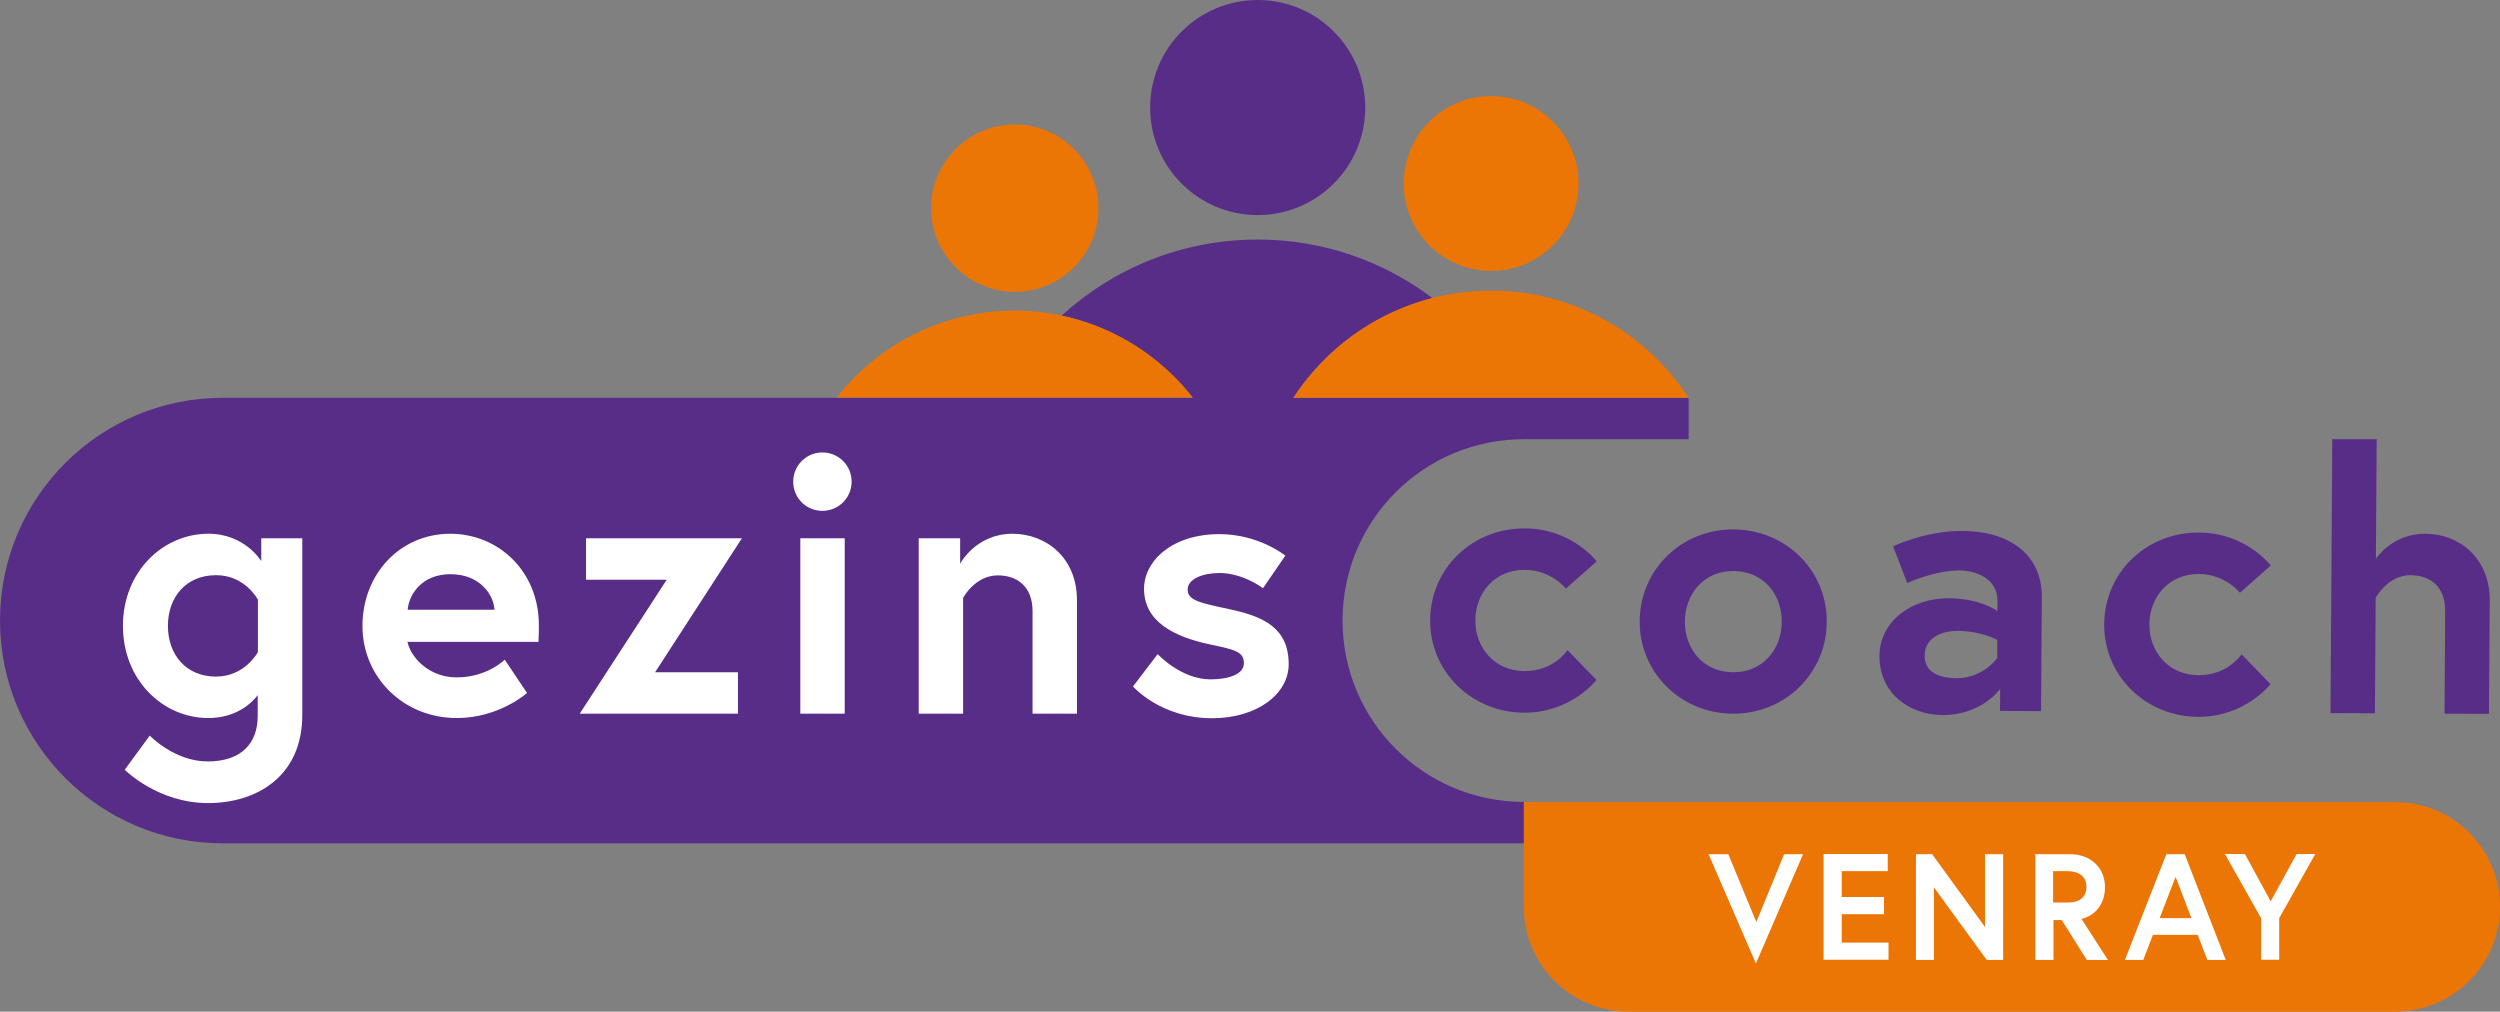
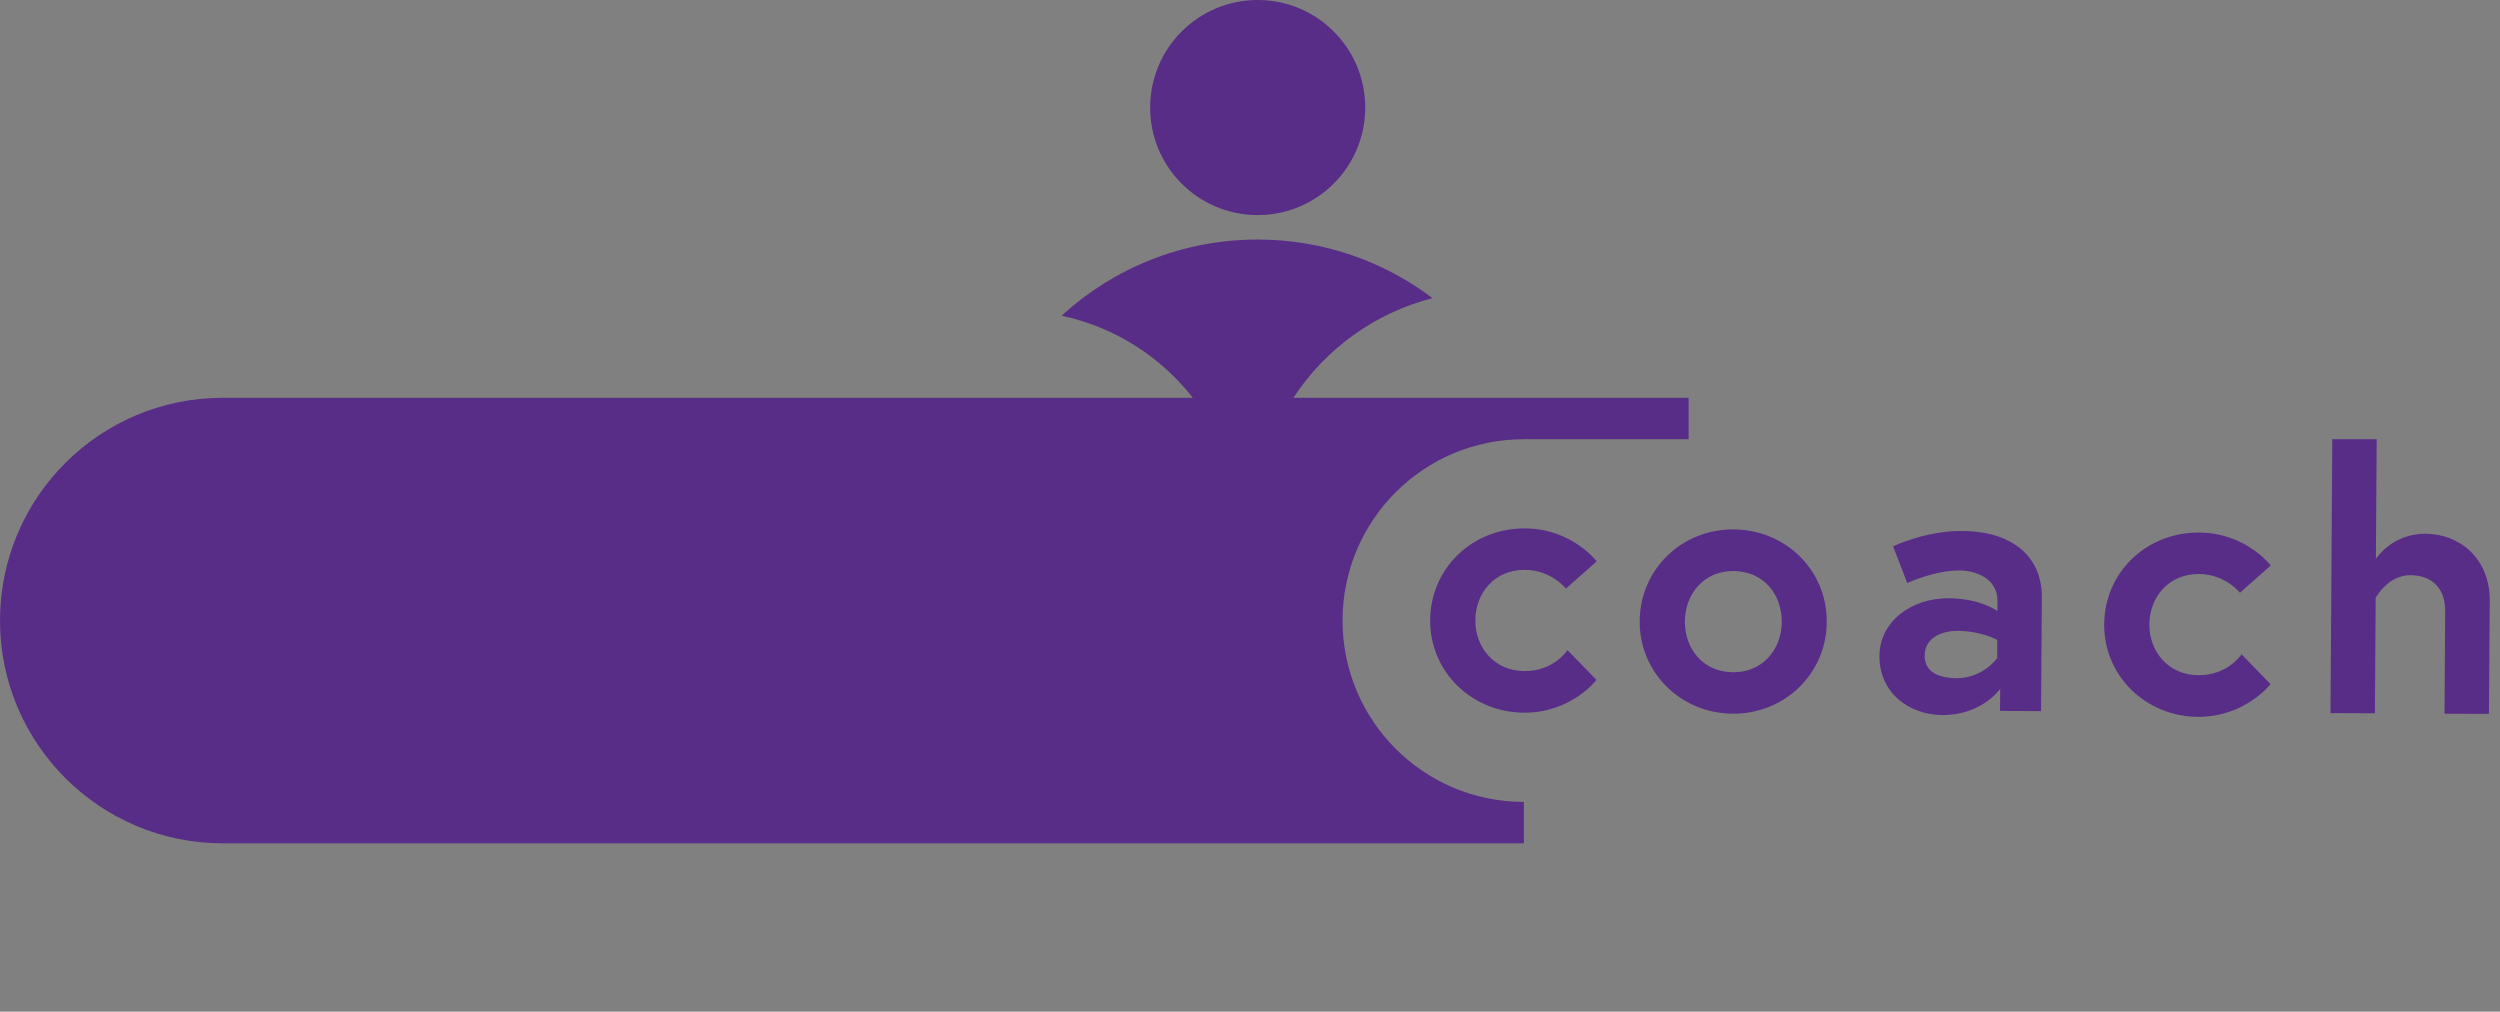
<svg xmlns="http://www.w3.org/2000/svg" version="1.1" id="_x3C_Layer_x3E_" x="0px" y="0px" viewBox="0 0 1267 512.7" style="enable-background:new 0 0 1267 512.7;" xml:space="preserve">
  <rect x="0" y="0" width="1267" height="512.7" fill="#808080" stroke="none" />
  <style type="text/css">
	.st0{fill:#582D87;}
	.st1{fill:#EB7606;}
	.st2{fill:#FFFFFF;}
</style>
  <path class="st0" d="M772.3,406.4v21H112.9C50.6,427.4,0,376.8,0,314.5v0c0-62.4,50.6-112.9,112.9-112.9l311.1,0c0,0,0,0,0,0  l180.5,0c-16.3-20.9-39.7-35.9-66.5-41.6c26.2-24,61.1-38.6,99.4-38.6c33.3,0,64,11.1,88.6,29.7c-29.4,7.5-54.4,25.9-70.5,50.5  l113,0c0,0,0,0,0,0h87.3v21l-83.5,0c-50.8,0-91.9,41.1-91.9,91.9C680.4,365.2,721.5,406.4,772.3,406.4z M772.5,340.1  c-15.2-0.1-24.9-12-24.8-25.8c0.1-13.9,9.9-25.6,25.1-25.5c13.5,0.1,20.8,9.5,20.8,9.5l15.6-13.8c0,0-12.5-16.6-36.3-16.7  c-26.6-0.2-47.9,20.1-48.1,46.4c-0.2,26.1,20.9,46.8,47.5,47c24,0.1,36.8-16.6,36.8-16.6l-14.7-15.1  C794.5,329.3,787.7,340.2,772.5,340.1z M925.8,315.3c-0.2,26.1-21.3,46.6-47.7,46.4c-26.4-0.2-47.3-20.9-47.1-47  c0.2-26.2,21.3-46.6,47.7-46.4C905.1,268.5,926,289.1,925.8,315.3z M903,315.2c0.1-13.9-9.2-25.7-24.4-25.8  c-15.2-0.1-24.6,11.7-24.7,25.5c-0.1,13.9,9.2,25.7,24.4,25.8C893.4,340.8,902.9,329.1,903,315.2z M1034.8,302.5l-0.4,57.9  l-20.8-0.1l0.1-11.2c0,0-9.3,13.4-29.3,13.3c-16.7-0.1-32-11.1-31.9-30c0.1-17.1,15.7-29.3,35.1-29.2c16.3,0.1,24.7,6.5,24.7,6.5  l0-5.1c0.1-11.6-11.2-15.4-19-15.5c-12.9-0.1-26.7,6.4-26.7,6.4l-7.2-18.6c0,0,16.5-8,35.1-7.8  C1020,269.2,1034.9,282.3,1034.8,302.5z M1012.2,324.3c0,0-8-4.5-20.2-4.6c-6.9,0-16.5,2.9-16.6,12.5c-0.1,9.4,9.1,11.5,16.1,11.5  c13.5,0.1,20.7-10.2,20.7-10.2L1012.2,324.3z M1229.3,270.5c-17.2-0.1-25.2,12.8-25.2,12.8l0.4-60.7H1182l-0.9,138.8l22.5,0.1  l0.4-58.5c0,0,6.1-11.6,17.7-11.5c9.7,0.1,17.6,5.5,17.5,18.3l-0.3,51.9l22.5,0.1l0.4-57.6C1261.8,282.9,1246.5,270.6,1229.3,270.5z   M1114.1,342.2c-15.2-0.1-24.9-12-24.8-25.8c0.1-13.9,9.9-25.6,25.1-25.5c13.5,0.1,20.8,9.5,20.8,9.5l15.6-13.8  c0,0-12.5-16.6-36.3-16.7c-26.6-0.2-47.9,20.1-48.1,46.4c-0.2,26.1,20.9,46.8,47.5,47c24,0.1,36.8-16.6,36.8-16.6l-14.7-15.1  C1136.1,331.4,1129.3,342.3,1114.1,342.2z M637.4,109c30.1,0,54.5-24.4,54.5-54.5S667.5,0,637.4,0s-54.5,24.4-54.5,54.5  S607.2,109,637.4,109z" />
-   <path class="st1" d="M1213.8,512.7H825.4c-29.4,0-53.1-23.8-53.1-53.1v-53.1h441.6c29.4,0,53.1,23.8,53.1,53.1v0  C1267,488.9,1243.2,512.7,1213.8,512.7z M755.6,147.3c-41.9,0-78.8,21.6-100.1,54.3l200.3,0C834.4,168.9,797.6,147.3,755.6,147.3z   M711.4,93c0-24.5,19.8-44.3,44.3-44.3s44.3,19.8,44.3,44.3s-19.8,44.3-44.3,44.3S711.4,117.5,711.4,93z M471.9,105.5  c0-23.4,19-42.4,42.4-42.4s42.4,19,42.4,42.4s-19,42.4-42.4,42.4S471.9,128.9,471.9,105.5z M604.5,201.5l-180.5,0  c21-26.8,53.6-44.1,90.2-44.1C550.9,157.5,583.5,174.7,604.5,201.5z" />
-   <path class="st2" d="M105.6,363.9c-23.1,0-43.3-19.3-43.3-46.7s20.2-46.7,43.3-46.7c18.6,0,26.8,13.9,26.8,13.9v-11.6h20.8v89.6  c0,30.9-22.9,44.6-47.8,44.6c-25.5,0-42.2-16.9-42.2-16.9l12.7-17.3c0,0,12.4,13.1,29.4,13.1c17.4,0,25.3-9.6,25.3-22.9v-10.7  C127.7,356.3,119.6,363.9,105.6,363.9z M130.7,303.9c0,0-6.4-12.4-21.2-12.4c-15.2,0-24.4,11.1-24.4,25.7c0,14.6,9.2,25.7,24.4,25.7  c14.6,0,21.2-12.4,21.2-12.4V303.9z M273.1,316.9c0,1.7,0,5.1-0.2,8.4h-66.4c1.7,7.9,10.9,18,24.9,18c15.6,0,24.4-9,24.4-9  l11.3,16.9c0,0-14.1,12.7-35.6,12.7c-27,0-47.8-20.6-47.8-46.7s18.9-46.7,44.6-46.7C252.7,270.6,273.1,289.5,273.1,316.9z   M250.6,309c-0.4-7.7-7.5-18-22.3-18c-14.4,0-21,10.1-21.7,18H250.6z M376,272.8L332,340.7h42v21h-80.2l44.1-67.9h-40.9v-21H376z   M416.8,229.3c8.2,0,14.8,6.6,14.8,14.8s-6.6,14.8-14.8,14.8c-8.3,0-14.8-6.6-14.8-14.8S408.6,229.3,416.8,229.3z M405.6,272.8h22.5  v88.9h-22.5V272.8z M545.8,304.1v57.6h-22.5v-51.9c0-12.7-7.9-18.2-17.6-18.2c-11.6,0-17.6,11.4-17.6,11.4v58.7h-22.5v-88.9h21v12.9  c0,0,7.9-15.2,26.6-15.2C530.4,270.6,545.8,282.8,545.8,304.1z M586.7,331.5c0,0,11.8,12.8,26.8,12.8c9.2,0,16.9-2.6,16.9-8.1  c0-5.8-4.1-6.9-17.6-9.7c-17.6-3.8-33-11.3-33-28.1c0-13.9,13.9-27.7,38.2-27.7c20.1,0,33.4,10.9,33.4,10.9l-11.3,16.5  c0,0-10.1-7.7-22.1-7.7c-8.4,0-16.1,3-16.1,8.4s6,6.7,21,9.9c17.6,3.7,30.2,9.6,30.2,27.9c0,15.2-16.1,27.4-38.8,27.4  c-26.1,0-40.1-16.1-40.1-16.1L586.7,331.5z" />
-   <path class="st2" d="M889.9,488.3l-24-55.4h10l14.2,34.4l14.1-34.4h9.6L889.9,488.3z M933.4,454.6h21.4v8.7h-21.4v14.4h23.7v8.7  h-32.9v-53.6h32.5v8.7h-23.3V454.6z M979.2,432.9l26.8,36.9v-36.9h9.2v53.6h-8.3l-26.8-36.8v36.8H971v-53.6H979.2z M1031.4,432.9  h17.6c10.6,0,17.8,6.9,17.8,16.7c0,8-4.3,14.2-11.9,16.1l13.4,20.8h-10.7l-12.7-20.2h-4.2v20.2h-9.2V432.9z M1057.4,449.5  c0-5.3-3.7-8-9.6-8h-7.3v15.9h7.3C1053.7,457.5,1057.4,454.8,1057.4,449.5z M1097.9,432.9h9.3l20.8,53.6h-9.3l-4.9-12.7h-22.7  l-4.9,12.7h-9.3L1097.9,432.9z M1094.5,465.3h16.1l-8-20.9L1094.5,465.3z M1155.1,486.4h-9.2v-21.1l-18.3-32.5h10.1l13.1,24l13.1-24  h9.5l-18.3,32.5V486.4z" />
</svg>